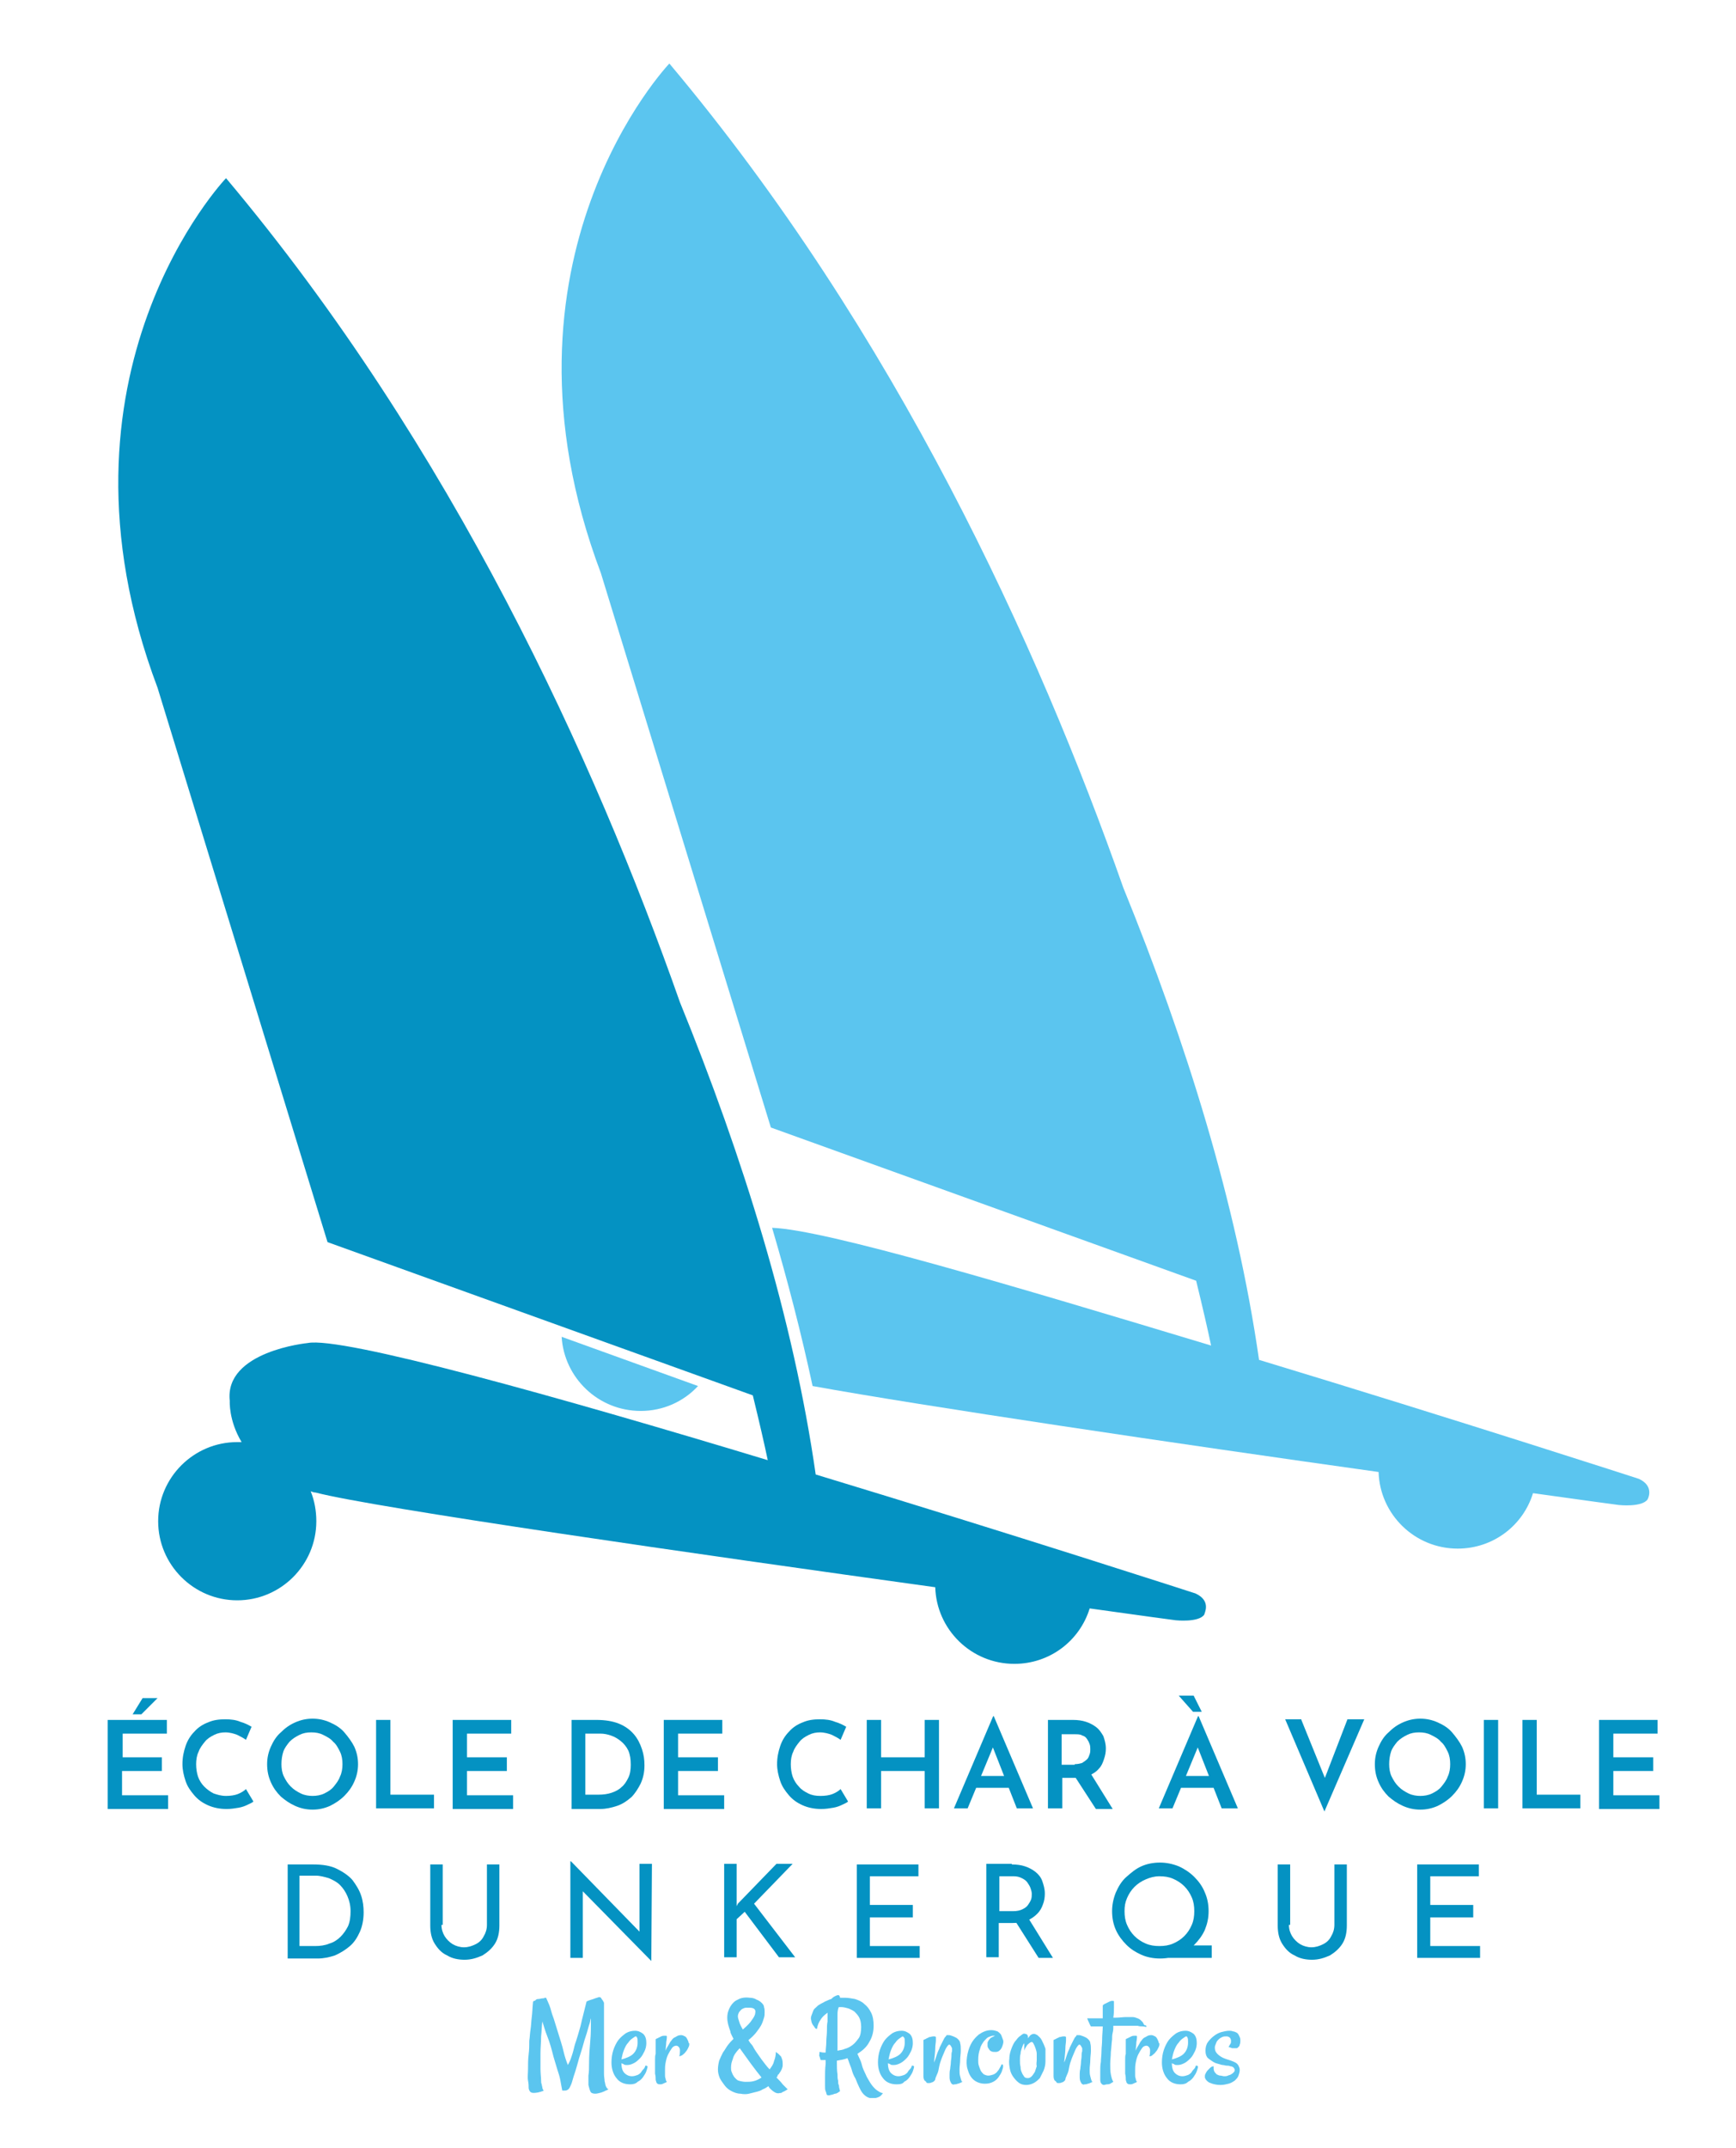
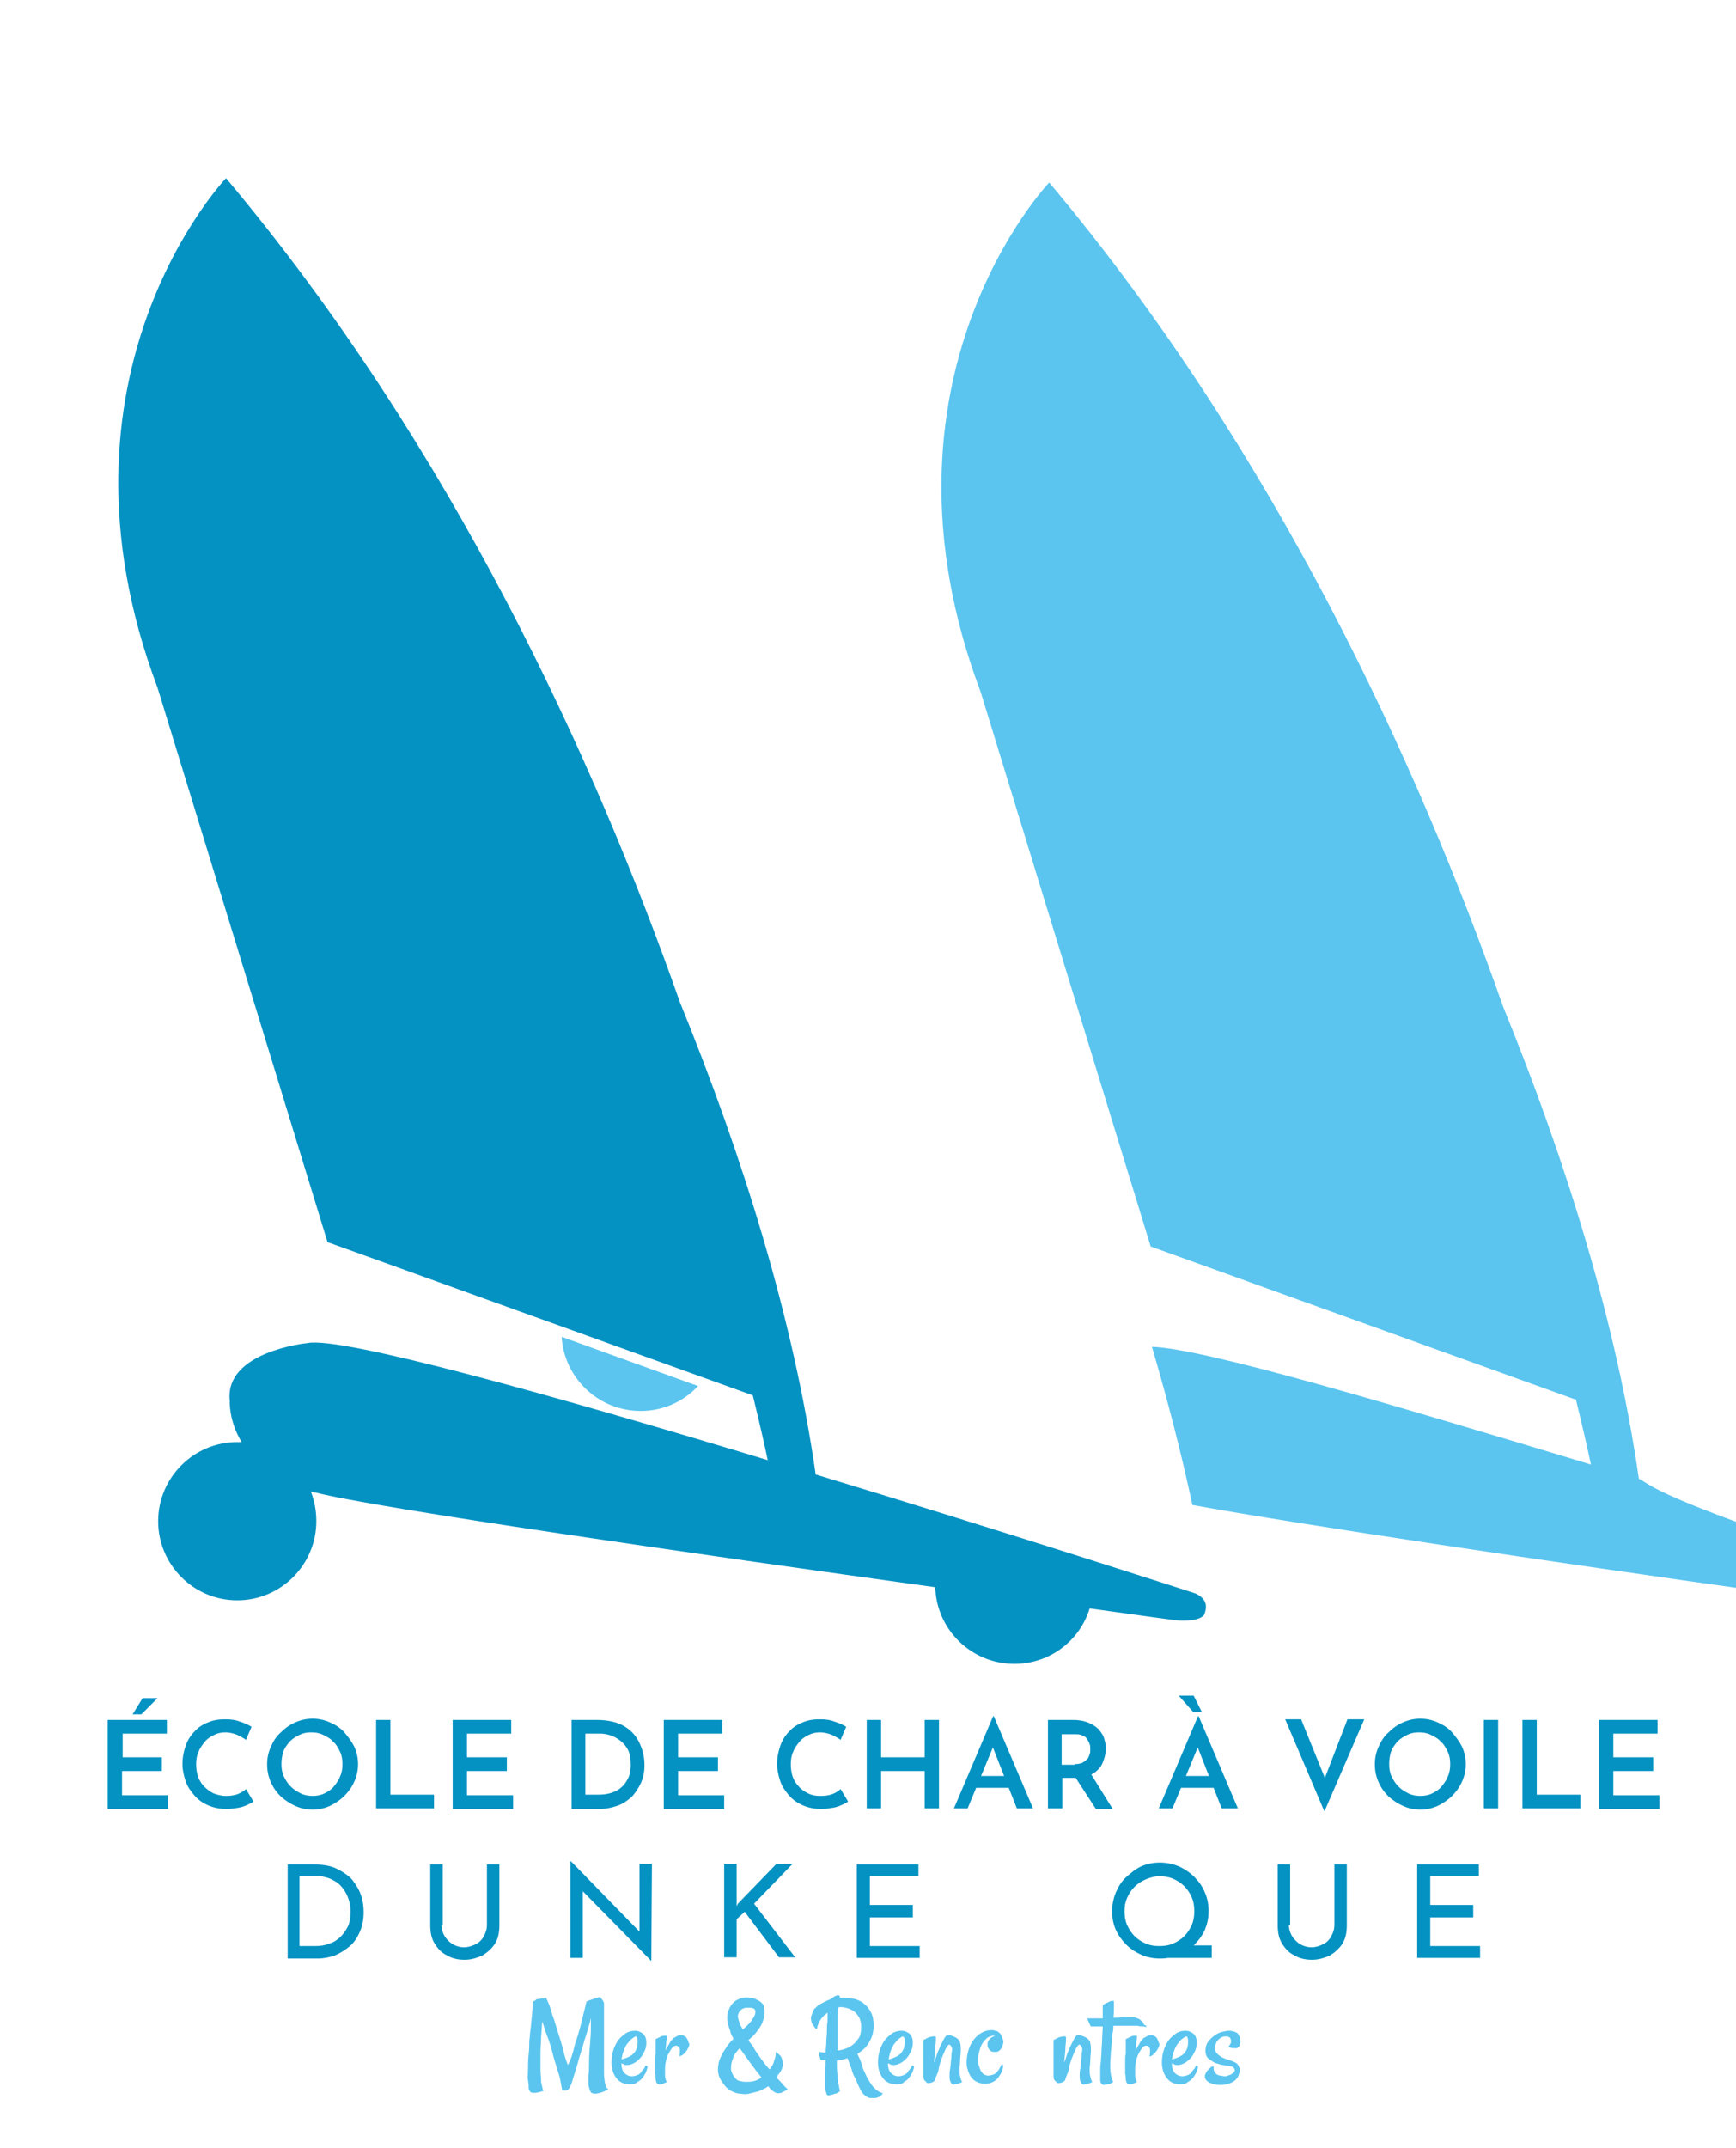
<svg xmlns="http://www.w3.org/2000/svg" version="1.1" id="Calque_1" x="0px" y="0px" viewBox="0 0 278.8 344.8" style="enable-background:new 0 0 278.8 344.8;" xml:space="preserve">
  <style type="text/css">
	.st0{fill:#0492C2;}
	.st1{fill:#5BC5EF;}
</style>
  <g>
    <path class="st0" d="M17.4,276.1h9.4v2.2h-7.1v3.8H26v2.2h-6.4v3.9h7.4v2.2h-9.7V276.1z M25.3,272.6l-2.6,2.6h-1.4l1.6-2.6H25.3z" />
    <path class="st0" d="M40.7,289.2c-0.2,0.2-0.5,0.3-0.9,0.5s-0.9,0.4-1.5,0.5c-0.6,0.1-1.2,0.2-1.9,0.2c-1.1,0-2.1-0.2-3-0.6   c-0.9-0.4-1.6-0.9-2.2-1.6c-0.6-0.7-1.1-1.4-1.4-2.3c-0.3-0.9-0.5-1.8-0.5-2.7c0-1.1,0.2-2,0.5-2.9c0.3-0.9,0.8-1.7,1.4-2.3   c0.6-0.7,1.4-1.2,2.2-1.5c0.9-0.4,1.8-0.5,2.8-0.5c0.9,0,1.7,0.1,2.4,0.4c0.7,0.2,1.3,0.5,1.8,0.8l-0.9,2.1   c-0.4-0.3-0.8-0.5-1.4-0.8c-0.5-0.2-1.2-0.4-1.9-0.4c-0.6,0-1.2,0.1-1.8,0.4c-0.6,0.3-1.1,0.6-1.5,1.1c-0.4,0.5-0.8,1-1,1.6   c-0.3,0.6-0.4,1.3-0.4,2c0,0.7,0.1,1.4,0.3,2c0.2,0.6,0.6,1.2,1,1.6s0.9,0.8,1.5,1.1c0.6,0.2,1.2,0.4,2,0.4c0.7,0,1.4-0.1,1.9-0.3   s1-0.5,1.3-0.8L40.7,289.2z" />
    <path class="st0" d="M42.9,283.2c0-1,0.2-1.9,0.6-2.8c0.4-0.9,0.9-1.7,1.6-2.3c0.7-0.7,1.4-1.2,2.3-1.6c0.9-0.4,1.8-0.6,2.8-0.6   c1,0,1.9,0.2,2.8,0.6c0.9,0.4,1.7,0.9,2.3,1.6s1.2,1.5,1.6,2.3c0.4,0.9,0.6,1.8,0.6,2.8c0,1-0.2,1.9-0.6,2.8s-0.9,1.6-1.6,2.3   c-0.7,0.7-1.5,1.2-2.3,1.6c-0.9,0.4-1.8,0.6-2.8,0.6c-1,0-1.9-0.2-2.8-0.6c-0.9-0.4-1.6-0.9-2.3-1.5c-0.7-0.7-1.2-1.4-1.6-2.3   S42.9,284.3,42.9,283.2z M45.2,283.2c0,0.7,0.1,1.4,0.4,2c0.3,0.6,0.6,1.1,1.1,1.6c0.5,0.5,1,0.8,1.6,1.1c0.6,0.3,1.3,0.4,1.9,0.4   s1.3-0.1,1.9-0.4s1.1-0.6,1.5-1.1c0.4-0.5,0.8-1,1-1.6c0.3-0.6,0.4-1.3,0.4-2c0-0.7-0.1-1.4-0.4-2c-0.3-0.6-0.6-1.2-1.1-1.6   c-0.4-0.5-1-0.8-1.6-1.1c-0.6-0.3-1.2-0.4-1.9-0.4c-0.7,0-1.3,0.1-1.9,0.4c-0.6,0.3-1.1,0.6-1.6,1.1c-0.4,0.5-0.8,1-1,1.6   S45.2,282.5,45.2,283.2z" />
    <path class="st0" d="M60.4,276.1h2.3v12h7v2.2h-9.3V276.1z" />
    <path class="st0" d="M72.7,276.1h9.4v2.2H75v3.8h6.4v2.2H75v3.9h7.4v2.2h-9.7V276.1z" />
    <path class="st0" d="M91.8,290.3v-14.2h4c1.4,0,2.6,0.2,3.6,0.6c1,0.4,1.8,1,2.4,1.7c0.6,0.7,1,1.5,1.3,2.4   c0.3,0.9,0.4,1.7,0.4,2.6c0,1.1-0.2,2-0.6,2.9c-0.4,0.8-0.9,1.6-1.5,2.2c-0.7,0.6-1.4,1.1-2.3,1.4c-0.9,0.3-1.8,0.5-2.7,0.5H91.8z    M94.1,288.1h2c0.8,0,1.5-0.1,2.1-0.3s1.2-0.5,1.6-0.9c0.5-0.4,0.8-0.9,1.1-1.5c0.3-0.6,0.4-1.3,0.4-2.1c0-0.9-0.1-1.6-0.4-2.3   c-0.3-0.6-0.7-1.1-1.2-1.5c-0.5-0.4-1-0.7-1.6-0.9c-0.6-0.2-1.1-0.3-1.7-0.3h-2.4V288.1z" />
    <path class="st0" d="M106.6,276.1h9.4v2.2h-7.1v3.8h6.4v2.2h-6.4v3.9h7.4v2.2h-9.7V276.1z" />
    <path class="st0" d="M136.2,289.2c-0.2,0.2-0.5,0.3-0.9,0.5c-0.4,0.2-0.9,0.4-1.5,0.5c-0.6,0.1-1.2,0.2-1.9,0.2   c-1.1,0-2.1-0.2-3-0.6c-0.9-0.4-1.6-0.9-2.2-1.6c-0.6-0.7-1.1-1.4-1.4-2.3c-0.3-0.9-0.5-1.8-0.5-2.7c0-1.1,0.2-2,0.5-2.9   c0.3-0.9,0.8-1.7,1.4-2.3c0.6-0.7,1.4-1.2,2.2-1.5c0.9-0.4,1.8-0.5,2.8-0.5c0.9,0,1.7,0.1,2.4,0.4c0.7,0.2,1.3,0.5,1.8,0.8   l-0.9,2.1c-0.4-0.3-0.8-0.5-1.4-0.8c-0.5-0.2-1.2-0.4-1.9-0.4c-0.6,0-1.2,0.1-1.8,0.4c-0.6,0.3-1.1,0.6-1.5,1.1   c-0.4,0.5-0.8,1-1,1.6c-0.3,0.6-0.4,1.3-0.4,2c0,0.7,0.1,1.4,0.3,2c0.2,0.6,0.6,1.2,1,1.6c0.4,0.5,0.9,0.8,1.5,1.1s1.2,0.4,2,0.4   c0.7,0,1.4-0.1,1.9-0.3s1-0.5,1.3-0.8L136.2,289.2z" />
    <path class="st0" d="M150.8,276.1v14.2h-2.3v-6h-7v6h-2.3v-14.2h2.3v6h7v-6H150.8z" />
    <path class="st0" d="M153.2,290.3l6.3-14.8h0.1l6.3,14.8h-2.6l-4.4-11.2l1.6-1.1l-5.1,12.3H153.2z M157.2,285.1h4.8l0.8,1.9h-6.3   L157.2,285.1z" />
    <path class="st0" d="M172.3,276.1c0.8,0,1.5,0.1,2.1,0.3s1.2,0.5,1.7,0.9c0.5,0.4,0.8,0.9,1.1,1.4c0.2,0.6,0.4,1.2,0.4,2   c0,0.6-0.1,1.1-0.3,1.7c-0.2,0.6-0.4,1.1-0.8,1.5c-0.4,0.5-0.9,0.8-1.5,1.1c-0.6,0.3-1.4,0.4-2.3,0.4h-2.1v4.9h-2.3v-14.2H172.3z    M172.6,283.2c0.5,0,0.9-0.1,1.2-0.2c0.3-0.2,0.6-0.4,0.8-0.6c0.2-0.2,0.3-0.5,0.4-0.8c0.1-0.3,0.1-0.5,0.1-0.8   c0-0.2,0-0.5-0.1-0.8s-0.2-0.5-0.4-0.8c-0.2-0.3-0.4-0.5-0.8-0.6c-0.3-0.2-0.7-0.2-1.2-0.2h-2.1v4.9H172.6z M175.1,284.6l3.6,5.8   h-2.7l-3.7-5.7L175.1,284.6z" />
    <path class="st0" d="M186.1,290.3l6.3-14.8h0.1l6.3,14.8h-2.6l-4.4-11.2l1.6-1.1l-5.1,12.3H186.1z M189.3,272.2h2.4l1.3,2.6h-1.4   L189.3,272.2z M190.1,285.1h4.8l0.8,1.9h-6.3L190.1,285.1z" />
    <path class="st0" d="M209,276.1l4.5,11.1l-1.3-0.3l4.2-10.9h2.7l-6.4,14.8l-6.3-14.8H209z" />
    <path class="st0" d="M220.8,283.2c0-1,0.2-1.9,0.6-2.8c0.4-0.9,0.9-1.7,1.6-2.3c0.7-0.7,1.4-1.2,2.3-1.6c0.9-0.4,1.8-0.6,2.8-0.6   c1,0,1.9,0.2,2.8,0.6c0.9,0.4,1.7,0.9,2.3,1.6s1.2,1.5,1.6,2.3c0.4,0.9,0.6,1.8,0.6,2.8c0,1-0.2,1.9-0.6,2.8s-0.9,1.6-1.6,2.3   c-0.7,0.7-1.5,1.2-2.3,1.6c-0.9,0.4-1.8,0.6-2.8,0.6s-1.9-0.2-2.8-0.6c-0.9-0.4-1.6-0.9-2.3-1.5c-0.7-0.7-1.2-1.4-1.6-2.3   S220.8,284.3,220.8,283.2z M223.1,283.2c0,0.7,0.1,1.4,0.4,2c0.3,0.6,0.6,1.1,1.1,1.6c0.5,0.5,1,0.8,1.6,1.1s1.3,0.4,1.9,0.4   s1.3-0.1,1.9-0.4c0.6-0.3,1.1-0.6,1.5-1.1c0.4-0.5,0.8-1,1-1.6c0.3-0.6,0.4-1.3,0.4-2c0-0.7-0.1-1.4-0.4-2   c-0.3-0.6-0.6-1.2-1.1-1.6c-0.4-0.5-1-0.8-1.6-1.1c-0.6-0.3-1.2-0.4-1.9-0.4c-0.7,0-1.3,0.1-1.9,0.4c-0.6,0.3-1.1,0.6-1.6,1.1   c-0.4,0.5-0.8,1-1,1.6S223.1,282.5,223.1,283.2z" />
    <path class="st0" d="M238.3,276.1h2.3v14.2h-2.3V276.1z" />
    <path class="st0" d="M244.5,276.1h2.3v12h7v2.2h-9.3V276.1z" />
    <path class="st0" d="M256.8,276.1h9.4v2.2h-7.1v3.8h6.4v2.2h-6.4v3.9h7.4v2.2h-9.7V276.1z" />
  </g>
  <g>
    <path class="st0" d="M46.2,314.3v-15h4.1c1.5,0,2.8,0.2,3.8,0.7c1,0.5,1.9,1.1,2.5,1.8c0.6,0.8,1.1,1.6,1.4,2.5   c0.3,0.9,0.4,1.8,0.4,2.7c0,1.1-0.2,2.2-0.6,3.1c-0.4,0.9-0.9,1.7-1.6,2.3c-0.7,0.6-1.5,1.1-2.4,1.5c-0.9,0.3-1.8,0.5-2.8,0.5H46.2   z M48.2,312.4h2.4c0.8,0,1.6-0.1,2.3-0.4c0.7-0.2,1.3-0.6,1.8-1.1c0.5-0.5,0.9-1.1,1.2-1.7c0.3-0.7,0.4-1.5,0.4-2.4   c0-0.9-0.2-1.7-0.5-2.4c-0.3-0.7-0.7-1.3-1.2-1.8c-0.5-0.5-1.1-0.8-1.8-1.1c-0.7-0.2-1.4-0.4-2.1-0.4h-2.6V312.4z" />
    <path class="st0" d="M70.9,309c0,0.7,0.2,1.3,0.5,1.8c0.3,0.5,0.8,1,1.3,1.3c0.5,0.3,1.2,0.5,1.8,0.5c0.7,0,1.3-0.2,1.9-0.5   s1-0.7,1.3-1.3c0.3-0.5,0.5-1.1,0.5-1.8v-9.7h2v9.8c0,1.1-0.2,2.1-0.7,2.9c-0.5,0.8-1.2,1.4-2,1.9c-0.9,0.4-1.8,0.7-2.9,0.7   c-1,0-2-0.2-2.8-0.7c-0.9-0.4-1.5-1.1-2-1.9c-0.5-0.8-0.7-1.8-0.7-2.9v-9.8h2V309z" />
    <path class="st0" d="M104.6,314.8L93,303l0.6,0.1l0,11.2h-2v-15.5h0.1l11.5,11.8l-0.5-0.1l0-11.3h2L104.6,314.8L104.6,314.8z" />
    <path class="st0" d="M118.3,305.3l0,0.7l0.2-0.4l6.2-6.4h2.6l-6.2,6.4l6.6,8.6h-2.6l-5.5-7.3l-1.3,1.2v6.1h-2v-15h2V305.3z" />
    <path class="st0" d="M137.7,299.3h9.8v1.9h-7.8v4.6h6.9v2h-6.9v4.6h8v1.9h-10.1V299.3z" />
-     <path class="st0" d="M162.5,299.3c0.8,0,1.5,0.1,2.1,0.3s1.2,0.5,1.7,0.9c0.5,0.4,0.9,0.9,1.1,1.5s0.4,1.2,0.4,2   c0,0.6-0.1,1.2-0.3,1.7c-0.2,0.6-0.5,1.1-0.9,1.5s-0.9,0.8-1.6,1.1s-1.4,0.4-2.4,0.4h-2.2v5.5h-2v-15H162.5z M162.7,306.8   c0.6,0,1.1-0.1,1.5-0.3c0.4-0.2,0.7-0.4,0.9-0.7s0.4-0.6,0.5-0.9c0.1-0.3,0.1-0.6,0.1-0.9c0-0.3-0.1-0.6-0.2-0.9   c-0.1-0.3-0.3-0.6-0.5-0.9s-0.5-0.5-0.9-0.7c-0.4-0.2-0.8-0.3-1.3-0.3h-2.3v5.6H162.7z M165.2,308l3.9,6.3h-2.3l-4-6.3L165.2,308z" />
    <path class="st0" d="M178.6,306.8c0-1,0.2-2,0.6-3c0.4-0.9,0.9-1.8,1.7-2.5s1.5-1.3,2.4-1.7c0.9-0.4,1.9-0.6,3-0.6c1,0,2,0.2,3,0.6   c0.9,0.4,1.8,1,2.5,1.7s1.3,1.5,1.7,2.5c0.4,0.9,0.6,1.9,0.6,3c0,1.1-0.2,2-0.6,3c-0.4,0.9-1,1.7-1.7,2.4s-1.5,1.2-2.5,1.6   c-0.9,0.4-1.9,0.6-3,0.6c-1.1,0-2.1-0.2-3-0.6c-0.9-0.4-1.7-0.9-2.4-1.6c-0.7-0.7-1.3-1.5-1.7-2.4   C178.8,308.9,178.6,307.9,178.6,306.8z M180.6,306.8c0,0.8,0.1,1.5,0.4,2.2c0.3,0.7,0.7,1.3,1.2,1.8c0.5,0.5,1.1,0.9,1.8,1.2   s1.4,0.4,2.2,0.4s1.5-0.1,2.2-0.4c0.7-0.3,1.3-0.7,1.8-1.2c0.5-0.5,0.9-1.1,1.2-1.8s0.4-1.4,0.4-2.2c0-0.8-0.1-1.5-0.4-2.2   s-0.7-1.3-1.2-1.8c-0.5-0.5-1.1-0.9-1.8-1.2c-0.7-0.3-1.4-0.4-2.2-0.4c-0.8,0-1.5,0.2-2.2,0.5c-0.7,0.3-1.3,0.7-1.8,1.2   c-0.5,0.5-0.9,1.1-1.2,1.8S180.6,306,180.6,306.8z M189.4,312.3h5.2v2h-7.9L189.4,312.3z" />
    <path class="st0" d="M207,309c0,0.7,0.2,1.3,0.5,1.8c0.3,0.5,0.8,1,1.3,1.3c0.5,0.3,1.2,0.5,1.8,0.5c0.7,0,1.3-0.2,1.9-0.5   s1-0.7,1.3-1.3c0.3-0.5,0.5-1.1,0.5-1.8v-9.7h2v9.8c0,1.1-0.2,2.1-0.7,2.9s-1.2,1.4-2,1.9c-0.9,0.4-1.8,0.7-2.9,0.7   c-1,0-2-0.2-2.8-0.7c-0.9-0.4-1.5-1.1-2-1.9c-0.5-0.8-0.7-1.8-0.7-2.9v-9.8h2V309z" />
    <path class="st0" d="M227.7,299.3h9.8v1.9h-7.8v4.6h6.9v2h-6.9v4.6h8v1.9h-10.1V299.3z" />
  </g>
  <g>
    <path class="st1" d="M95.6,336.1c-0.4,0-0.7-0.1-0.8-0.4c-0.1-0.2-0.2-0.6-0.3-1c0-0.4,0-0.9,0-1.5c0.1-0.6,0.1-1.2,0.1-1.9   c0-1.3,0.1-2.6,0.2-3.7s0.1-2.2,0.1-3.2c0-0.1,0-0.2,0-0.2c0-0.1,0-0.1,0-0.2c-0.1,0.2-0.1,0.5-0.2,0.8s-0.2,0.6-0.3,1   c-0.2,0.8-0.5,1.5-0.7,2.3c-0.2,0.8-0.5,1.6-0.7,2.3c-0.2,0.8-0.4,1.4-0.6,2.1c-0.2,0.6-0.4,1.2-0.5,1.6c-0.1,0.4-0.3,0.8-0.4,1   c-0.1,0.2-0.3,0.4-0.4,0.4c-0.1,0.1-0.3,0.1-0.4,0.1c-0.1,0-0.3,0-0.4,0c-0.1-0.5-0.2-1-0.3-1.6c-0.1-0.6-0.3-1.2-0.5-1.8   c-0.2-0.7-0.4-1.3-0.6-2c-0.3-1.2-0.6-2.3-1-3.3s-0.6-1.8-0.8-2.4c-0.1,0.7-0.1,1.5-0.2,2.4c0,0.9-0.1,1.8-0.1,2.7   c0,0.9,0,1.7,0,2.5c0,0.8,0.1,1.4,0.1,1.9c0,0.2,0,0.4,0.1,0.6c0,0.2,0.1,0.4,0.1,0.5c0,0.2,0.1,0.3,0.2,0.5   c-0.1,0.1-0.1,0.1-0.2,0.1s-0.2,0.1-0.3,0.1c-0.1,0-0.3,0.1-0.4,0.1c-0.5,0.1-0.9,0.1-1.1,0c-0.2-0.1-0.4-0.4-0.4-0.8   c0-0.2,0-0.6-0.1-1.1s0-1.2,0-1.9c0-0.7,0-1.5,0.1-2.3s0.1-1.5,0.1-2.2c0.1-0.6,0.1-1.2,0.2-1.8c0.1-0.6,0.1-1.2,0.2-2   c0.1-0.7,0.1-1.5,0.2-2.4c0-0.1,0.1-0.2,0.2-0.2s0.2-0.1,0.3-0.2c0.1-0.1,0.3-0.1,0.4-0.1c0.2,0,0.4-0.1,0.6-0.1   c0.1,0,0.3,0,0.4-0.1c0.1,0,0.2,0,0.2,0c0.2,0.4,0.3,0.7,0.4,0.9c0.1,0.2,0.2,0.5,0.3,0.8c0.1,0.3,0.2,0.8,0.4,1.3   c0.2,0.5,0.4,1.3,0.7,2.2c0.4,1.3,0.8,2.5,1,3.4s0.5,1.7,0.7,2.2c0.1-0.2,0.2-0.4,0.3-0.6s0.2-0.5,0.3-0.8s0.2-0.6,0.3-1   c0.1-0.4,0.2-0.9,0.4-1.4c0.2-0.6,0.4-1.3,0.6-2c0.2-0.6,0.3-1.3,0.5-2c0.2-0.8,0.4-1.6,0.6-2.4c0.4-0.2,0.8-0.3,1.1-0.4   c0.3-0.1,0.5-0.2,0.6-0.2c0.2-0.1,0.3-0.1,0.4-0.1c0.1,0,0.2,0.1,0.2,0.1c0.1,0.1,0.1,0.2,0.2,0.3c0.1,0.1,0.2,0.3,0.3,0.5   c0,0.2,0,0.5,0,0.9c0,0.4,0,0.9,0,1.5c0,0.5,0,1.1,0,1.8c0,0.6,0,1.3,0,1.9c0,0.6,0,1.3,0,1.9s0,1.2,0,1.6c0,0.7,0,1.3,0,1.8   c0,0.5,0.1,0.9,0.1,1.2c0.1,0.3,0.1,0.6,0.2,0.8s0.2,0.4,0.4,0.5c0,0-0.1,0.1-0.2,0.1c-0.1,0.1-0.3,0.1-0.4,0.2   c-0.2,0.1-0.3,0.1-0.5,0.2C95.9,336.1,95.7,336.1,95.6,336.1z" />
    <path class="st1" d="M101.2,334.6c-0.9,0-1.7-0.3-2.2-1c-0.5-0.6-0.8-1.5-0.8-2.5c0-0.7,0.1-1.4,0.3-2s0.5-1.2,0.8-1.6   c0.4-0.5,0.8-0.8,1.2-1.1c0.5-0.3,1-0.4,1.5-0.4c0.5,0,0.9,0.2,1.3,0.5c0.4,0.4,0.5,0.9,0.5,1.5c0,0.4-0.1,0.9-0.3,1.3   c-0.2,0.4-0.4,0.8-0.7,1.1c-0.3,0.3-0.6,0.6-1,0.8c-0.4,0.2-0.7,0.3-1.1,0.3c-0.2,0-0.4,0-0.5-0.1c-0.1-0.1-0.3-0.1-0.4-0.2   c0,0.8,0.2,1.3,0.5,1.6c0.3,0.3,0.7,0.5,1.2,0.5c0.3,0,0.6-0.1,0.9-0.2c0.2-0.1,0.5-0.3,0.6-0.5s0.3-0.4,0.4-0.5s0.2-0.3,0.2-0.4   c0-0.1,0.1-0.1,0.2-0.1s0.2,0.1,0.2,0.2c0,0.1-0.1,0.4-0.2,0.7s-0.3,0.6-0.5,0.9s-0.5,0.6-0.9,0.8   C102.1,334.5,101.7,334.6,101.2,334.6z M102.1,326.9c-0.1,0-0.2,0.1-0.5,0.3s-0.5,0.4-0.7,0.7c-0.3,0.3-0.5,0.7-0.7,1.2   c-0.2,0.5-0.3,1-0.4,1.5c0.8-0.2,1.5-0.5,1.9-0.9s0.7-1,0.7-1.8c0-0.4,0-0.7-0.1-0.8C102.3,327,102.2,326.9,102.1,326.9z" />
    <path class="st1" d="M110.7,328.2c0,0.2-0.1,0.4-0.2,0.6s-0.2,0.4-0.4,0.6c-0.1,0.2-0.3,0.3-0.5,0.5c-0.2,0.1-0.4,0.2-0.5,0.2   c0.1-0.4,0.1-0.7,0.1-1c0-0.2-0.1-0.4-0.2-0.5c-0.1-0.1-0.2-0.2-0.4-0.2c-0.2,0-0.5,0.1-0.7,0.4c-0.2,0.3-0.4,0.6-0.6,1   c-0.2,0.4-0.3,0.8-0.4,1.3c-0.1,0.5-0.1,0.9-0.1,1.2c0,0.3,0,0.5,0,0.8c0,0.2,0,0.4,0.1,0.6c0,0.2,0.1,0.4,0.2,0.5   c-0.1,0.1-0.2,0.1-0.4,0.2s-0.4,0.2-0.6,0.2c-0.2,0-0.4,0-0.5-0.1c-0.2-0.1-0.2-0.3-0.3-0.6c0-0.3,0-0.6-0.1-1c0-0.4,0-0.7,0-1.1   c0-0.4,0-0.7,0-1.1c0-0.4,0-0.7,0.1-1c0-0.6,0-1.1,0-1.4s0-0.6,0-0.9c0-0.1,0.1-0.1,0.3-0.2s0.4-0.2,0.6-0.3   c0.2-0.1,0.4-0.1,0.6-0.1s0.3,0,0.3,0.1c0,0.1,0,0.4-0.1,0.9c0,0.4-0.1,0.9-0.1,1.4c0.1-0.3,0.2-0.5,0.4-0.8s0.3-0.6,0.5-0.8   c0.2-0.3,0.4-0.5,0.7-0.6c0.3-0.2,0.5-0.3,0.9-0.3c0.2,0,0.4,0.1,0.6,0.2c0.2,0.1,0.3,0.3,0.4,0.5s0.2,0.4,0.2,0.6   C110.7,327.9,110.7,328.1,110.7,328.2z" />
    <path class="st1" d="M124.7,333.5c0.4,0.4,0.7,0.7,1,1.1c0.3,0.3,0.6,0.6,0.8,0.8c-0.2,0.1-0.3,0.2-0.5,0.3   c-0.2,0.1-0.3,0.1-0.4,0.2c-0.1,0.1-0.3,0.1-0.4,0.1c-0.3,0.1-0.6,0-0.9-0.2c-0.3-0.2-0.5-0.4-0.7-0.6c-0.1-0.1-0.1-0.2-0.2-0.3   c-0.3,0.2-0.6,0.4-0.9,0.5c-0.3,0.2-0.6,0.3-1,0.4c-0.4,0.1-0.8,0.2-1.2,0.3s-0.9,0.1-1.4,0c-0.5,0-1-0.2-1.4-0.4   c-0.4-0.2-0.8-0.5-1.1-0.9c-0.3-0.4-0.6-0.8-0.8-1.2c-0.2-0.5-0.3-0.9-0.3-1.4c0-0.5,0.1-1,0.2-1.4c0.2-0.5,0.4-0.9,0.6-1.3   c0.3-0.4,0.5-0.8,0.8-1.2c0.3-0.4,0.6-0.7,0.9-1c-0.1-0.2-0.2-0.4-0.3-0.6s-0.2-0.4-0.2-0.6c-0.3-0.8-0.5-1.5-0.5-2.2   c0-0.7,0.2-1.3,0.5-1.8c0.3-0.5,0.7-0.9,1.2-1.1c0.5-0.3,1.2-0.4,1.9-0.3c0.4,0,0.8,0.1,1.1,0.3c0.3,0.1,0.6,0.3,0.8,0.5   c0.2,0.2,0.4,0.4,0.4,0.7c0.1,0.3,0.1,0.5,0.1,0.8c0,0.3,0,0.6-0.1,0.9c-0.1,0.3-0.2,0.7-0.4,1.1c-0.2,0.4-0.5,0.8-0.8,1.2   c-0.3,0.4-0.8,0.9-1.3,1.3c0.1,0.2,0.3,0.5,0.5,0.7c0.2,0.2,0.3,0.5,0.5,0.8c0.3,0.5,0.7,1,1.1,1.6c0.4,0.5,0.8,1.1,1.3,1.6   c0.3-0.4,0.6-0.8,0.7-1.3c0.2-0.5,0.3-1,0.3-1.5c0.1,0.1,0.3,0.2,0.4,0.3s0.2,0.2,0.3,0.3c0.1,0.1,0.2,0.2,0.2,0.3   c0.2,0.4,0.2,0.8,0.2,1.2s-0.2,0.9-0.6,1.4c0,0.1-0.1,0.1-0.2,0.2C124.9,333.3,124.8,333.4,124.7,333.5z M119.7,334.2   c0.4,0,0.9,0,1.3-0.1c0.4-0.1,0.9-0.3,1.3-0.6c-0.5-0.6-1.1-1.4-1.7-2.2c-0.6-0.8-1.2-1.7-1.8-2.5c-0.6,0.6-1,1.2-1.1,1.7   c-0.2,0.5-0.3,0.9-0.3,1.4c0,0.2,0,0.5,0.1,0.7c0.1,0.3,0.2,0.5,0.4,0.8c0.2,0.2,0.4,0.5,0.7,0.6S119.4,334.2,119.7,334.2z    M120.4,322.3c-0.2,0-0.4,0-0.6,0c-0.2,0-0.4,0.1-0.6,0.2s-0.3,0.3-0.5,0.5c-0.1,0.2-0.2,0.4-0.2,0.7c0,0.2,0.1,0.5,0.2,0.8   c0.1,0.4,0.3,0.8,0.6,1.3c0.7-0.6,1.2-1.1,1.5-1.6c0.3-0.4,0.5-0.8,0.5-1.1C121.4,322.6,121.1,322.3,120.4,322.3z" />
    <path class="st1" d="M136.8,332.3c-0.1-0.4-0.3-0.8-0.4-1.1c-0.1-0.3-0.2-0.6-0.3-0.8c-0.5,0.2-1.1,0.3-1.7,0.4   c0,0.9,0,1.6,0.1,2.2c0,0.4,0,0.7,0.1,1c0,0.3,0,0.5,0.1,0.7s0,0.4,0.1,0.5c0,0.2,0.1,0.3,0.1,0.5c-0.3,0.2-0.5,0.4-0.8,0.4   c-0.3,0.1-0.5,0.2-0.7,0.2c-0.2,0.1-0.4,0.1-0.6,0c-0.1-0.2-0.1-0.4-0.2-0.6c-0.1-0.2-0.1-0.5-0.1-0.9c0-0.4,0-0.8,0-1.4   c0-0.6,0-1.3,0.1-2.1c0-0.1,0-0.2,0-0.3s0-0.2,0-0.3c-0.1,0-0.2,0-0.4,0c-0.1,0-0.3,0-0.4,0c-0.1-0.2-0.1-0.4-0.2-0.6s0-0.3,0-0.4   c0-0.1,0-0.2,0-0.3c0.2,0,0.4,0.1,0.7,0.1h0.3c0-0.6,0.1-1.1,0.1-1.7s0.1-1.2,0.1-1.7c0-0.6,0-1.1,0.1-1.6c0-0.5,0-1,0-1.4   c-0.4,0.3-0.8,0.6-1.1,1.1c-0.3,0.4-0.5,0.9-0.6,1.5c-0.2,0-0.3-0.1-0.4-0.3c-0.1-0.1-0.2-0.3-0.3-0.4c-0.1-0.2-0.2-0.4-0.2-0.6   c-0.1-0.3-0.1-0.5,0-0.8c0.1-0.3,0.2-0.5,0.3-0.8s0.3-0.4,0.5-0.6s0.3-0.3,0.5-0.4c0.3-0.2,0.6-0.3,0.9-0.5c0.3-0.1,0.6-0.3,1-0.4   c0.1-0.1,0.3-0.3,0.5-0.4c0.2-0.1,0.4-0.2,0.5-0.2c0.2-0.1,0.4,0.1,0.4,0.4c0.1,0,0.2,0,0.4,0c0.1,0,0.3,0,0.4,0   c0.5,0,1,0.1,1.6,0.2c0.6,0.2,1.1,0.4,1.5,0.8c0.5,0.4,0.8,0.8,1.1,1.4s0.4,1.3,0.4,2.1c0,0.9-0.2,1.8-0.7,2.6   c-0.4,0.8-1.1,1.4-1.9,1.9c0.1,0.2,0.2,0.5,0.4,0.9s0.3,0.8,0.4,1.2c0.2,0.6,0.5,1.1,0.7,1.6c0.3,0.5,0.5,0.9,0.8,1.3   c0.3,0.4,0.6,0.7,0.9,0.9c0.3,0.2,0.6,0.4,0.9,0.4c-0.2,0.3-0.4,0.5-0.6,0.6c-0.2,0.1-0.5,0.2-0.7,0.2c-0.3,0-0.5,0-0.8,0   c-0.4-0.1-0.7-0.3-1-0.6s-0.5-0.7-0.7-1.1c-0.2-0.4-0.4-0.9-0.6-1.4C137.1,333.2,136.9,332.7,136.8,332.3z M134.5,323.6   c0,0.3,0,0.7,0,1.1s0,0.9,0,1.4s0,1,0,1.5c0,0.5,0,1.1,0,1.6c0.4-0.1,0.8-0.1,1.2-0.3c0.4-0.1,0.8-0.3,1.2-0.6   c0.4-0.3,0.7-0.7,1-1.1s0.4-1.1,0.4-1.8c0-0.6-0.1-1.1-0.3-1.5c-0.2-0.4-0.5-0.7-0.8-1c-0.3-0.2-0.7-0.4-1-0.5   c-0.4-0.1-0.7-0.2-1.1-0.2c-0.1,0-0.1,0-0.2,0s-0.1,0-0.2,0C134.5,322.7,134.5,323.1,134.5,323.6z" />
    <path class="st1" d="M144,334.6c-0.9,0-1.7-0.3-2.2-1c-0.5-0.6-0.8-1.5-0.8-2.5c0-0.7,0.1-1.4,0.3-2s0.5-1.2,0.8-1.6   c0.4-0.5,0.8-0.8,1.2-1.1c0.5-0.3,1-0.4,1.5-0.4c0.5,0,0.9,0.2,1.3,0.5c0.4,0.4,0.5,0.9,0.5,1.5c0,0.4-0.1,0.9-0.3,1.3   c-0.2,0.4-0.4,0.8-0.7,1.1c-0.3,0.3-0.6,0.6-1,0.8c-0.4,0.2-0.7,0.3-1.1,0.3c-0.2,0-0.4,0-0.5-0.1c-0.1-0.1-0.3-0.1-0.4-0.2   c0,0.8,0.2,1.3,0.5,1.6c0.3,0.3,0.7,0.5,1.2,0.5c0.3,0,0.6-0.1,0.9-0.2c0.2-0.1,0.5-0.3,0.6-0.5s0.3-0.4,0.4-0.5s0.2-0.3,0.2-0.4   c0-0.1,0.1-0.1,0.2-0.1s0.2,0.1,0.2,0.2c0,0.1-0.1,0.4-0.2,0.7s-0.3,0.6-0.5,0.9s-0.5,0.6-0.9,0.8C145,334.5,144.6,334.6,144,334.6   z M145,326.9c-0.1,0-0.2,0.1-0.5,0.3s-0.5,0.4-0.7,0.7c-0.3,0.3-0.5,0.7-0.7,1.2c-0.2,0.5-0.3,1-0.4,1.5c0.8-0.2,1.5-0.5,1.9-0.9   s0.7-1,0.7-1.8c0-0.4,0-0.7-0.1-0.8C145.1,327,145,326.9,145,326.9z" />
    <path class="st1" d="M150.2,333.8c0,0.1-0.1,0.2-0.2,0.3c-0.1,0.1-0.3,0.2-0.4,0.2c-0.2,0.1-0.3,0.1-0.5,0.1c-0.1,0-0.3,0-0.3-0.1   c-0.1-0.1-0.1-0.2-0.3-0.3c-0.1-0.1-0.2-0.4-0.2-0.7c0-0.4,0-0.8,0-1.3s0-1.1,0-1.8v-0.8c0-0.2,0-0.5,0-0.9s0-0.7,0-1   c0.1-0.1,0.2-0.1,0.4-0.2c0.1-0.1,0.2-0.1,0.4-0.2c0.1-0.1,0.2-0.1,0.3-0.1c0.3-0.1,0.5-0.1,0.6-0.1c0.1,0,0.2,0,0.3,0.1   c0,0.1,0,0.3,0,0.6c0,0.3-0.1,0.7-0.1,1.2c0,0.5-0.1,1.3-0.2,2.3c0.2-0.4,0.3-0.8,0.4-1.1s0.2-0.6,0.3-0.8c0.1-0.2,0.2-0.4,0.2-0.5   c0.1-0.2,0.2-0.4,0.3-0.6s0.2-0.4,0.3-0.6s0.2-0.4,0.3-0.5c0.1-0.1,0.2-0.2,0.2-0.3c0,0,0.2,0,0.4,0s0.4,0.1,0.7,0.2   c0.2,0.1,0.5,0.2,0.7,0.4s0.4,0.4,0.4,0.7c0.1,0.3,0.1,0.7,0.1,1.2c0,0.5-0.1,1-0.1,1.5c0,0.5-0.1,1-0.1,1.5c0,0.5,0,0.8,0.1,1.1   c0,0.1,0.1,0.3,0.1,0.4c0,0.1,0.1,0.2,0.1,0.3c0,0.1,0.1,0.2,0.2,0.2c-0.3,0.1-0.6,0.3-0.8,0.3c-0.2,0.1-0.4,0.1-0.5,0.1   c-0.1,0-0.2,0.1-0.3,0c-0.1,0-0.2-0.1-0.3-0.3c-0.1-0.2-0.2-0.4-0.2-0.8c0-0.1,0-0.3,0-0.5s0-0.5,0.1-0.9c0-0.3,0.1-0.6,0.1-1   c0-0.3,0.1-0.7,0.1-1s0-0.6,0.1-0.8c0-0.2,0-0.4,0-0.5c-0.1-0.2-0.2-0.4-0.3-0.5c-0.1-0.1-0.2-0.1-0.3,0c-0.2,0.2-0.4,0.5-0.6,1   c-0.2,0.5-0.4,0.9-0.6,1.5c-0.2,0.5-0.3,1.1-0.4,1.6S150.2,333.5,150.2,333.8z" />
    <path class="st1" d="M161.1,331.8c0,0.1-0.1,0.4-0.2,0.7s-0.3,0.6-0.5,0.9s-0.5,0.6-0.9,0.8c-0.4,0.2-0.8,0.3-1.3,0.3   c-0.7,0-1.3-0.2-1.8-0.6s-0.8-1-1-1.7c-0.2-0.6-0.2-1.3-0.1-2c0.1-0.7,0.3-1.4,0.6-2c0.3-0.6,0.7-1.1,1.3-1.6   c0.6-0.4,1.2-0.7,2-0.7c0.4,0,0.7,0.1,1,0.2c0.3,0.2,0.5,0.4,0.6,0.6c0.1,0.3,0.2,0.5,0.3,0.8s0,0.6-0.1,0.9   c-0.1,0.3-0.2,0.5-0.4,0.7s-0.4,0.3-0.7,0.3c-0.3,0-0.5,0-0.7-0.1s-0.3-0.2-0.4-0.4c-0.1-0.1-0.2-0.3-0.2-0.5c0-0.2,0-0.3,0-0.4   c0-0.2,0.1-0.3,0.2-0.5c0.1-0.1,0.2-0.3,0.4-0.4c0.2-0.1,0.4-0.2,0.6-0.3c0,0-0.1,0-0.1,0s-0.1,0-0.1,0c-0.1,0-0.1,0-0.1,0   c-0.2,0-0.5,0.1-0.7,0.2c-0.3,0.1-0.5,0.4-0.8,0.7c-0.2,0.3-0.5,0.7-0.6,1.2c-0.2,0.5-0.3,1.1-0.3,1.8c0,0.3,0,0.6,0.1,0.9   c0.1,0.3,0.2,0.6,0.3,0.8c0.1,0.2,0.3,0.4,0.5,0.6c0.2,0.1,0.5,0.2,0.7,0.2c0.3,0,0.6-0.1,0.9-0.2c0.2-0.1,0.5-0.3,0.6-0.5   c0.2-0.2,0.3-0.4,0.4-0.6s0.2-0.3,0.2-0.4c0-0.1,0.1-0.1,0.2-0.1S161.1,331.7,161.1,331.8z" />
-     <path class="st1" d="M167.9,330.9c0,0.5-0.1,1-0.3,1.5c-0.2,0.4-0.4,0.8-0.6,1.2c-0.3,0.3-0.6,0.6-1,0.8c-0.4,0.2-0.8,0.3-1.2,0.3   c-0.4,0-0.8-0.1-1.1-0.3c-0.3-0.2-0.6-0.5-0.9-0.9c-0.3-0.4-0.5-0.8-0.6-1.3c-0.1-0.5-0.2-1.1-0.1-1.7c0-0.7,0.2-1.3,0.4-1.8   c0.2-0.5,0.4-0.9,0.7-1.2c0.2-0.3,0.5-0.6,0.7-0.7c0.2-0.2,0.3-0.2,0.4-0.3c0.1,0,0.2-0.1,0.3,0c0.1,0,0.2,0,0.3,0.1   c0,0,0.1,0,0.1,0.1c0.1,0.1,0.1,0.3,0.1,0.5c0.1-0.1,0.2-0.3,0.3-0.4s0.2-0.2,0.3-0.2c0.1-0.1,0.3-0.1,0.4-0.1   c0.1,0,0.3,0.1,0.5,0.2c0.2,0.2,0.5,0.4,0.7,0.8c0.2,0.4,0.4,0.8,0.6,1.4C167.9,329.4,167.9,330.1,167.9,330.9z M166.5,330.7   c0-0.3,0-0.7,0-1c0-0.3-0.1-0.6-0.2-0.9c-0.1-0.3-0.2-0.5-0.3-0.7c-0.1-0.2-0.2-0.3-0.3-0.3c-0.1,0-0.3,0.1-0.4,0.2   c-0.1,0.1-0.3,0.2-0.4,0.4c-0.1,0.2-0.3,0.4-0.4,0.8c0,0,0-0.1,0-0.2c0-0.1,0-0.2,0-0.4s0-0.4,0-0.6c-0.2,0.2-0.3,0.5-0.4,0.8   s-0.2,0.6-0.2,0.9c-0.1,0.3-0.1,0.7-0.1,1c0,0.4,0,0.7,0.1,1.1c0,0.4,0.1,0.7,0.2,0.9c0.1,0.3,0.3,0.5,0.4,0.7   c0.2,0.2,0.4,0.2,0.6,0.2c0.2,0,0.4-0.1,0.6-0.3c0.2-0.2,0.3-0.4,0.5-0.7c0.1-0.3,0.2-0.6,0.3-0.9   C166.4,331.3,166.5,331,166.5,330.7z" />
    <path class="st1" d="M171.1,333.8c0,0.1-0.1,0.2-0.2,0.3c-0.1,0.1-0.3,0.2-0.4,0.2c-0.2,0.1-0.3,0.1-0.5,0.1c-0.1,0-0.3,0-0.3-0.1   c-0.1-0.1-0.1-0.2-0.3-0.3c-0.1-0.1-0.2-0.4-0.2-0.7c0-0.4,0-0.8,0-1.3s0-1.1,0-1.8v-0.8c0-0.2,0-0.5,0-0.9s0-0.7,0-1   c0.1-0.1,0.2-0.1,0.4-0.2c0.1-0.1,0.2-0.1,0.4-0.2c0.1-0.1,0.2-0.1,0.3-0.1c0.3-0.1,0.5-0.1,0.6-0.1c0.1,0,0.2,0,0.3,0.1   c0,0.1,0,0.3,0,0.6c0,0.3-0.1,0.7-0.1,1.2c0,0.5-0.1,1.3-0.2,2.3c0.2-0.4,0.3-0.8,0.4-1.1s0.2-0.6,0.3-0.8c0.1-0.2,0.2-0.4,0.2-0.5   c0.1-0.2,0.2-0.4,0.3-0.6s0.2-0.4,0.3-0.6s0.2-0.4,0.3-0.5c0.1-0.1,0.2-0.2,0.2-0.3c0,0,0.2,0,0.4,0s0.4,0.1,0.7,0.2   c0.2,0.1,0.5,0.2,0.7,0.4s0.4,0.4,0.4,0.7c0.1,0.3,0.1,0.7,0.1,1.2c0,0.5-0.1,1-0.1,1.5c0,0.5-0.1,1-0.1,1.5c0,0.5,0,0.8,0.1,1.1   c0,0.1,0.1,0.3,0.1,0.4c0,0.1,0.1,0.2,0.1,0.3c0,0.1,0.1,0.2,0.2,0.2c-0.3,0.1-0.6,0.3-0.8,0.3c-0.2,0.1-0.4,0.1-0.5,0.1   c-0.1,0-0.2,0.1-0.3,0c-0.1,0-0.2-0.1-0.3-0.3c-0.1-0.2-0.2-0.4-0.2-0.8c0-0.1,0-0.3,0-0.5s0-0.5,0.1-0.9c0-0.3,0.1-0.6,0.1-1   c0-0.3,0.1-0.7,0.1-1s0-0.6,0.1-0.8c0-0.2,0-0.4,0-0.5c-0.1-0.2-0.2-0.4-0.3-0.5c-0.1-0.1-0.2-0.1-0.3,0c-0.2,0.2-0.4,0.5-0.6,1   c-0.2,0.5-0.4,0.9-0.6,1.5c-0.2,0.5-0.3,1.1-0.4,1.6S171.1,333.5,171.1,333.8z" />
    <path class="st1" d="M184.1,325.4c-0.1,0-0.3-0.1-0.6-0.1c-0.3,0-0.5,0-0.8-0.1c-0.3,0-0.6,0-1,0c-0.3,0-0.8,0-1.3,0   c-0.5,0-1,0-1.6,0c0,0.4,0,0.7-0.1,1.1s-0.1,0.7-0.1,1.1c-0.1,0.7-0.1,1.3-0.2,2c0,0.7-0.1,1.3-0.1,1.9s0,1.2,0.1,1.7   s0.2,0.9,0.4,1.2c-0.2,0.1-0.3,0.2-0.5,0.3c-0.2,0.1-0.4,0.1-0.5,0.1c-0.2,0-0.4,0.1-0.5,0.1c-0.2,0-0.3-0.1-0.4-0.2   s-0.2-0.3-0.2-0.6c0-0.5,0-0.9,0-1.4s0-1,0.1-1.5c0-0.5,0.1-1.1,0.1-1.7c0-0.6,0.1-1.2,0.1-1.9c0-0.7,0.1-1.4,0.1-2.1   c-0.5,0-0.9,0-1.3,0c-0.4,0-0.5,0-0.6,0c0,0-0.1-0.1-0.1-0.2c-0.1-0.1-0.1-0.2-0.2-0.4s-0.2-0.4-0.3-0.7c0.3,0,0.5,0,0.8,0   c0.3,0,0.6,0,0.8,0c0.3,0,0.6,0,0.9,0c0-0.2,0-0.4,0-0.7c0-0.2,0-0.4,0-0.6c0-0.2,0-0.5,0-0.7c0-0.1,0.1-0.2,0.3-0.3   s0.4-0.2,0.6-0.3c0.2-0.1,0.4-0.2,0.6-0.2c0.2,0,0.3,0,0.3,0.1s0,0.4,0,0.9c0,0.5,0,1-0.1,1.7c0.1,0,0.2,0,0.3,0   c0.7,0,1.3-0.1,1.7-0.1c0.4,0,0.8,0,1.1,0c0.3,0,0.5,0.1,0.8,0.2s0.5,0.3,0.7,0.5c0.1,0.1,0.2,0.2,0.2,0.3c0.1,0.1,0.1,0.2,0.2,0.3   C184.1,325.1,184.1,325.2,184.1,325.4z" />
    <path class="st1" d="M186.2,328.2c0,0.2-0.1,0.4-0.2,0.6s-0.2,0.4-0.4,0.6c-0.1,0.2-0.3,0.3-0.5,0.5s-0.4,0.2-0.5,0.2   c0.1-0.4,0.1-0.7,0.1-1c0-0.2-0.1-0.4-0.2-0.5c-0.1-0.1-0.2-0.2-0.4-0.2c-0.2,0-0.5,0.1-0.7,0.4c-0.2,0.3-0.4,0.6-0.6,1   c-0.2,0.4-0.3,0.8-0.4,1.3c-0.1,0.5-0.1,0.9-0.1,1.2c0,0.3,0,0.5,0,0.8c0,0.2,0,0.4,0.1,0.6c0,0.2,0.1,0.4,0.2,0.5   c-0.1,0.1-0.2,0.1-0.4,0.2s-0.4,0.2-0.6,0.2s-0.4,0-0.5-0.1c-0.2-0.1-0.2-0.3-0.3-0.6c0-0.3,0-0.6-0.1-1c0-0.4,0-0.7,0-1.1   c0-0.4,0-0.7,0-1.1c0-0.4,0-0.7,0.1-1c0-0.6,0-1.1,0-1.4s0-0.6,0-0.9c0-0.1,0.1-0.1,0.3-0.2s0.4-0.2,0.6-0.3s0.4-0.1,0.6-0.1   c0.2,0,0.3,0,0.3,0.1c0,0.1,0,0.4-0.1,0.9c0,0.4-0.1,0.9-0.1,1.4c0.1-0.3,0.2-0.5,0.4-0.8s0.3-0.6,0.5-0.8c0.2-0.3,0.4-0.5,0.7-0.6   c0.3-0.2,0.5-0.3,0.9-0.3c0.2,0,0.4,0.1,0.6,0.2c0.2,0.1,0.3,0.3,0.4,0.5s0.2,0.4,0.2,0.6C186.2,327.9,186.2,328.1,186.2,328.2z" />
    <path class="st1" d="M189.6,334.6c-0.9,0-1.7-0.3-2.2-1c-0.5-0.6-0.8-1.5-0.8-2.5c0-0.7,0.1-1.4,0.3-2s0.5-1.2,0.8-1.6   c0.4-0.5,0.8-0.8,1.2-1.1c0.5-0.3,1-0.4,1.5-0.4c0.5,0,0.9,0.2,1.3,0.5c0.4,0.4,0.5,0.9,0.5,1.5c0,0.4-0.1,0.9-0.3,1.3   c-0.2,0.4-0.4,0.8-0.7,1.1c-0.3,0.3-0.6,0.6-1,0.8c-0.4,0.2-0.7,0.3-1.1,0.3c-0.2,0-0.4,0-0.5-0.1c-0.1-0.1-0.3-0.1-0.4-0.2   c0,0.8,0.2,1.3,0.5,1.6c0.3,0.3,0.7,0.5,1.2,0.5c0.3,0,0.6-0.1,0.9-0.2c0.2-0.1,0.5-0.3,0.6-0.5s0.3-0.4,0.4-0.5s0.2-0.3,0.2-0.4   c0-0.1,0.1-0.1,0.2-0.1s0.2,0.1,0.2,0.2c0,0.1-0.1,0.4-0.2,0.7s-0.3,0.6-0.5,0.9s-0.5,0.6-0.9,0.8   C190.5,334.5,190.1,334.6,189.6,334.6z M190.5,326.9c-0.1,0-0.2,0.1-0.5,0.3s-0.5,0.4-0.7,0.7c-0.3,0.3-0.5,0.7-0.7,1.2   c-0.2,0.5-0.3,1-0.4,1.5c0.8-0.2,1.5-0.5,1.9-0.9s0.7-1,0.7-1.8c0-0.4,0-0.7-0.1-0.8C190.7,327,190.6,326.9,190.5,326.9z" />
    <path class="st1" d="M196.8,330.5c0.3,0.1,0.6,0.2,0.9,0.3c0.3,0.1,0.5,0.2,0.7,0.3c0.2,0.1,0.4,0.3,0.5,0.5s0.2,0.4,0.2,0.7   c0,0.3-0.1,0.6-0.2,0.9c-0.1,0.3-0.3,0.5-0.6,0.8c-0.3,0.2-0.6,0.4-1,0.5s-0.8,0.2-1.3,0.2c-0.5,0-1-0.1-1.3-0.2s-0.6-0.2-0.8-0.4   s-0.3-0.3-0.3-0.4c-0.1-0.1-0.1-0.2-0.1-0.3c0-0.2,0-0.3,0.1-0.5c0.1-0.2,0.2-0.4,0.4-0.6c0.1-0.1,0.2-0.2,0.3-0.3   c0.2-0.2,0.4-0.3,0.6-0.3c0,0.3,0,0.6,0.1,0.8s0.2,0.3,0.4,0.5c0.2,0.1,0.4,0.2,0.6,0.2c0.2,0,0.4,0.1,0.6,0.1c0.2,0,0.4,0,0.6-0.1   c0.2-0.1,0.4-0.1,0.5-0.2c0.2-0.1,0.3-0.2,0.4-0.3s0.2-0.2,0.2-0.4c0-0.1-0.1-0.3-0.2-0.4s-0.3-0.2-0.5-0.2   c-0.2-0.1-0.4-0.1-0.6-0.1c-0.2,0-0.4-0.1-0.6-0.1c-0.2,0-0.4-0.1-0.8-0.2s-0.6-0.2-0.9-0.4c-0.3-0.2-0.6-0.4-0.8-0.6   c-0.2-0.3-0.3-0.6-0.3-1.1c0-0.5,0.1-1,0.4-1.4c0.3-0.4,0.6-0.7,1-1c0.4-0.3,0.8-0.5,1.2-0.6c0.4-0.1,0.8-0.2,1.2-0.2   c0.2,0,0.4,0,0.6,0.1c0.2,0,0.4,0.1,0.6,0.2c0.2,0.1,0.3,0.3,0.4,0.5c0.1,0.2,0.2,0.4,0.2,0.7s0,0.5-0.1,0.7c0,0.2-0.1,0.3-0.2,0.4   c-0.1,0.1-0.2,0.2-0.3,0.2c-0.1,0-0.3,0-0.4,0c-0.1,0-0.2,0-0.3,0c-0.1,0-0.2-0.1-0.3-0.1s-0.2-0.1-0.3-0.1   c0.1-0.2,0.2-0.3,0.3-0.5c0.1-0.1,0.1-0.3,0.1-0.5c0-0.2-0.1-0.4-0.2-0.5c-0.1-0.1-0.3-0.2-0.5-0.2c-0.2,0-0.5,0-0.7,0.1   c-0.2,0.1-0.4,0.2-0.6,0.4c-0.2,0.2-0.3,0.3-0.4,0.6s-0.2,0.4-0.2,0.7c0,0.4,0.1,0.7,0.4,1S196.2,330.3,196.8,330.5z" />
  </g>
  <path class="st0" d="M192,255.8c0,0-29-9.4-61-19.1c-3.6-25.1-11.7-51-21.8-75.8C95.5,122,72.7,71.9,36.3,28.6c0,0-30,31.4-11,81.8  l27.3,89l68.3,24.6c1.1,4.5,1.9,8,2.4,10.4c-33.7-10.2-68.4-19.9-73.9-18.8c0,0-13.4,1.3-12.5,9.3c0,0-0.2,3.1,1.9,6.6  c-0.2,0-0.4,0-0.7,0c-7,0-12.7,5.7-12.7,12.7s5.7,12.7,12.7,12.7s12.7-5.7,12.7-12.7c0-1.7-0.3-3.3-0.9-4.8c0.3,0.1,0.5,0.2,0.8,0.2  c9.1,2.4,61.9,10,99.5,15.2c0.2,6.8,5.8,12.3,12.7,12.3c5.7,0,10.5-3.7,12.1-8.9c8.5,1.2,13.8,1.9,13.8,1.9s3.7,0.4,4.6-0.9  C193.4,259,194.6,257,192,255.8z" />
  <path class="st1" d="M102.9,226.5c3.6,0,6.9-1.5,9.2-4l-21.9-7.9C90.6,221.2,96.1,226.5,102.9,226.5z" />
-   <path class="st1" d="M263.2,237.4c0,0-29-9.4-61-19.1c-3.6-25.1-11.7-51-21.8-75.8c-13.7-38.9-36.5-89-72.9-132.3  c0,0-30,31.4-11,81.8l27.3,89l68.3,24.6c1.1,4.5,1.9,8,2.4,10.4c-31.5-9.5-61.9-18.6-70.5-18.9c2.5,8.5,4.7,17,6.5,25.4  c17.6,3.2,58.8,9.3,90.9,13.8c0.2,6.8,5.8,12.3,12.7,12.3c5.7,0,10.5-3.7,12.1-8.9c8.5,1.2,13.8,1.9,13.8,1.9s3.7,0.4,4.6-0.9  C264.6,240.7,265.8,238.6,263.2,237.4z" />
+   <path class="st1" d="M263.2,237.4c-3.6-25.1-11.7-51-21.8-75.8c-13.7-38.9-36.5-89-72.9-132.3  c0,0-30,31.4-11,81.8l27.3,89l68.3,24.6c1.1,4.5,1.9,8,2.4,10.4c-31.5-9.5-61.9-18.6-70.5-18.9c2.5,8.5,4.7,17,6.5,25.4  c17.6,3.2,58.8,9.3,90.9,13.8c0.2,6.8,5.8,12.3,12.7,12.3c5.7,0,10.5-3.7,12.1-8.9c8.5,1.2,13.8,1.9,13.8,1.9s3.7,0.4,4.6-0.9  C264.6,240.7,265.8,238.6,263.2,237.4z" />
</svg>